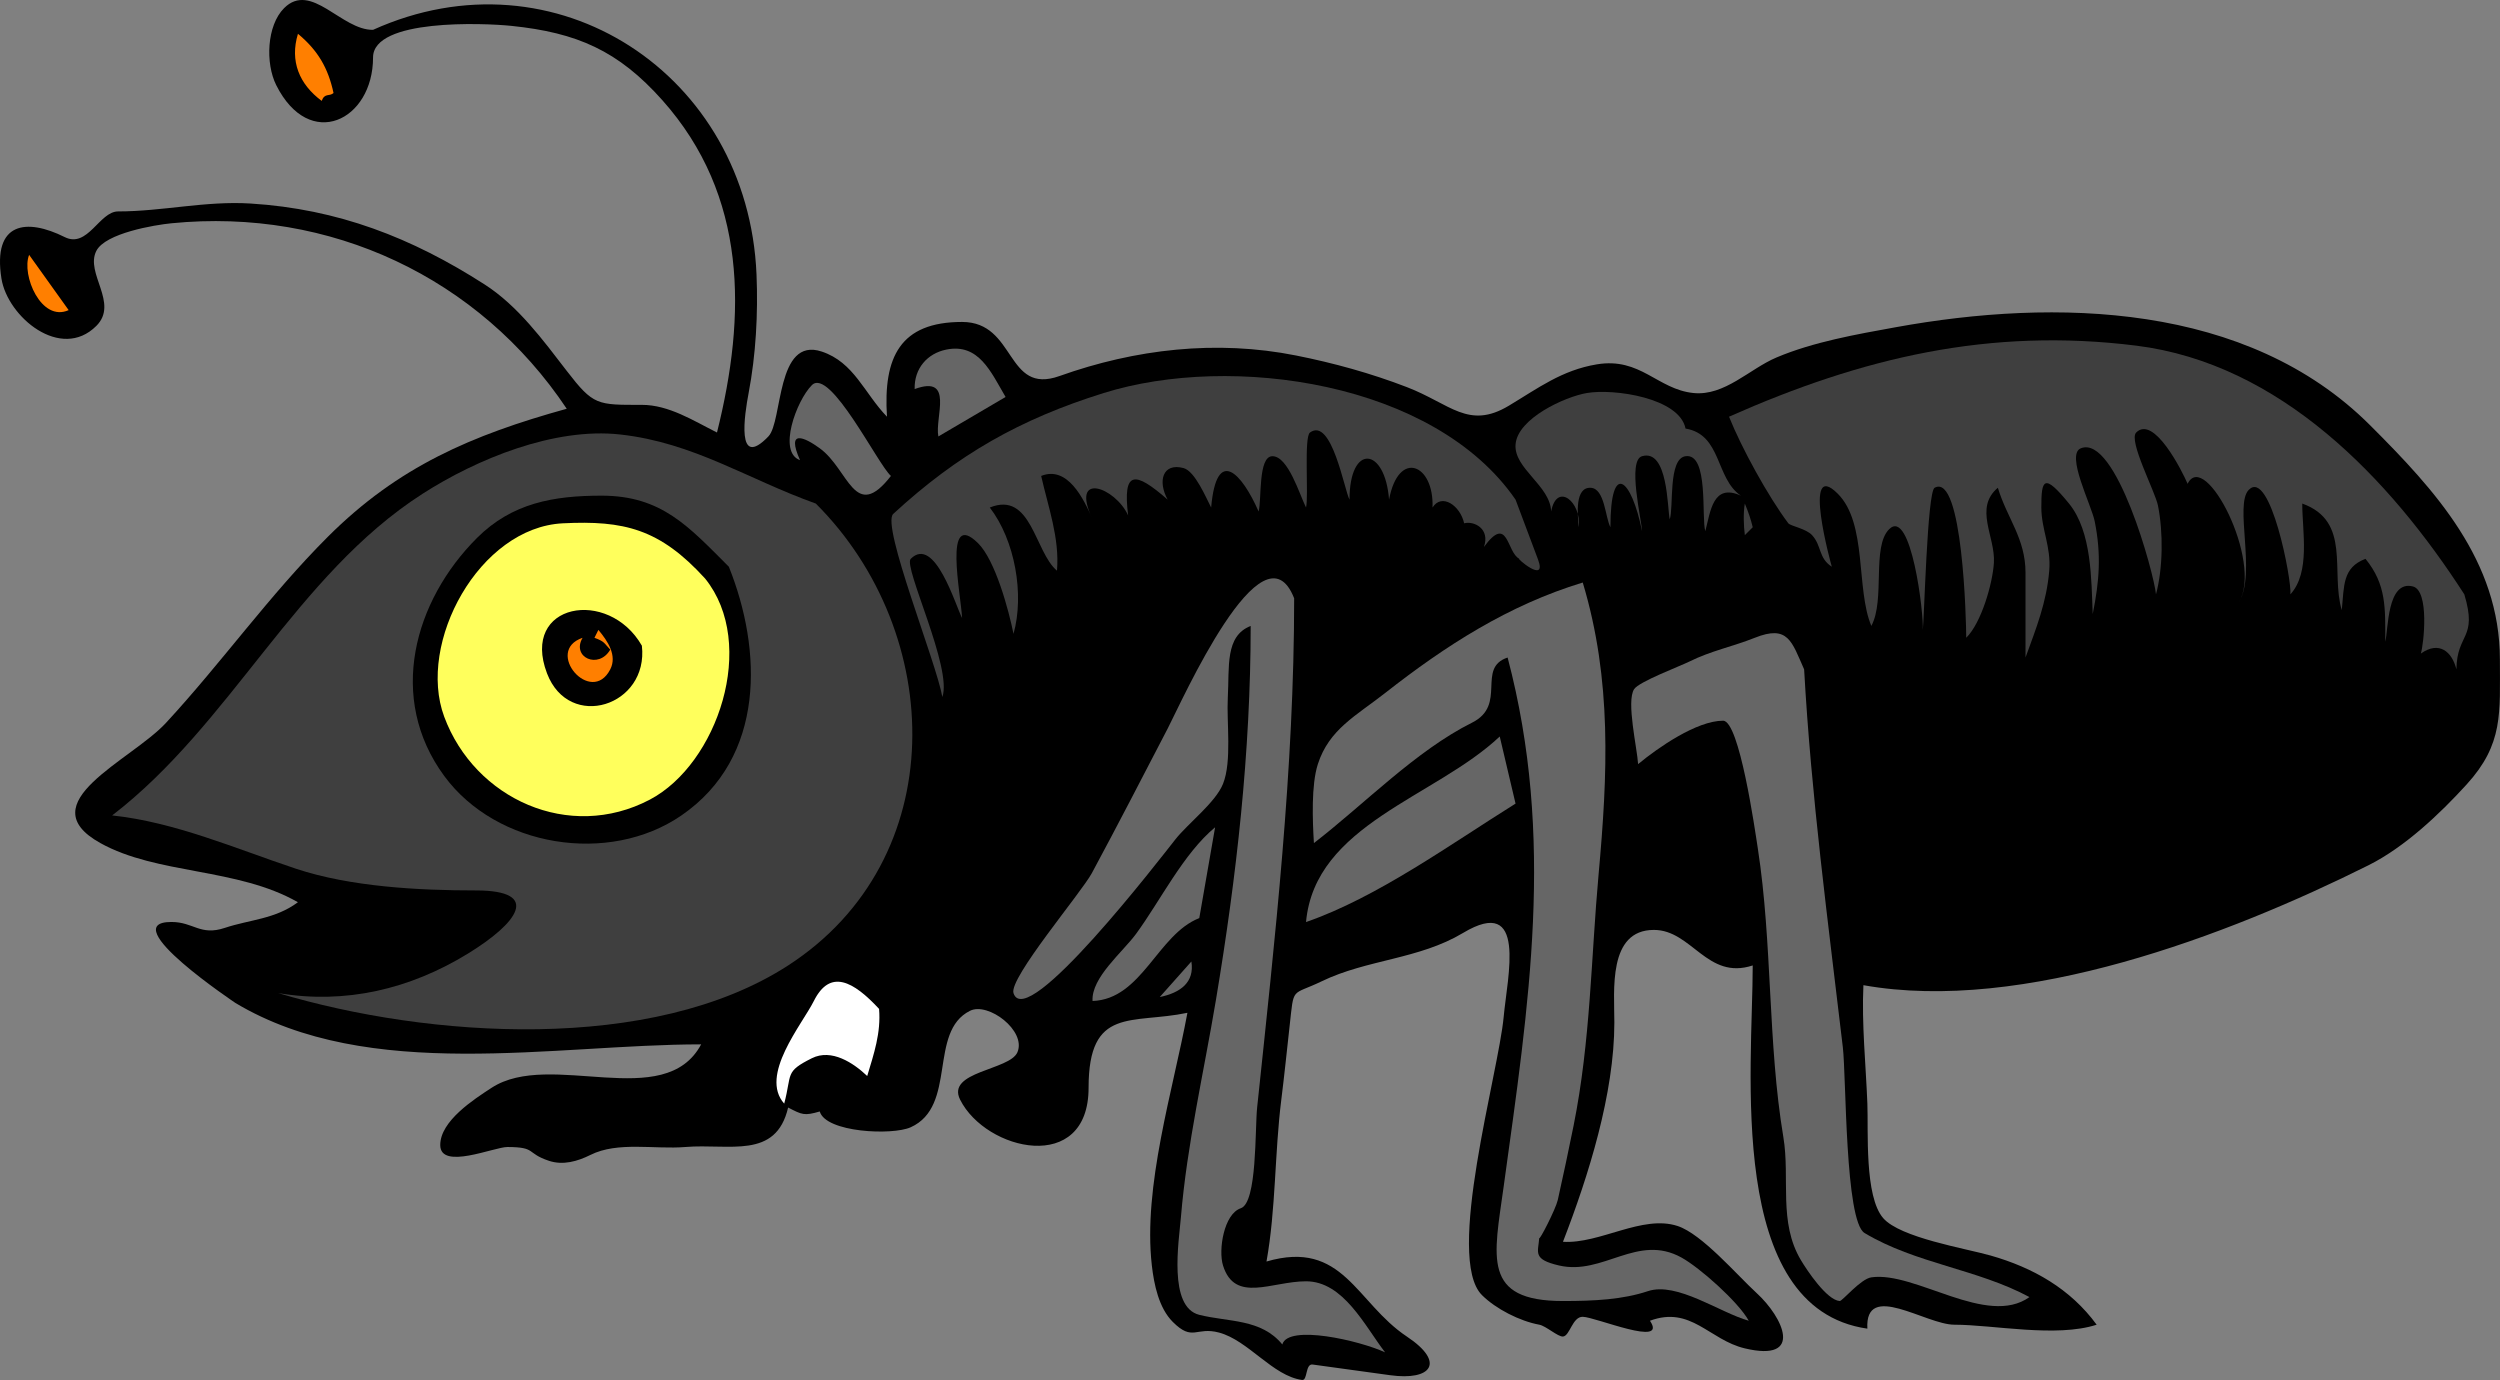
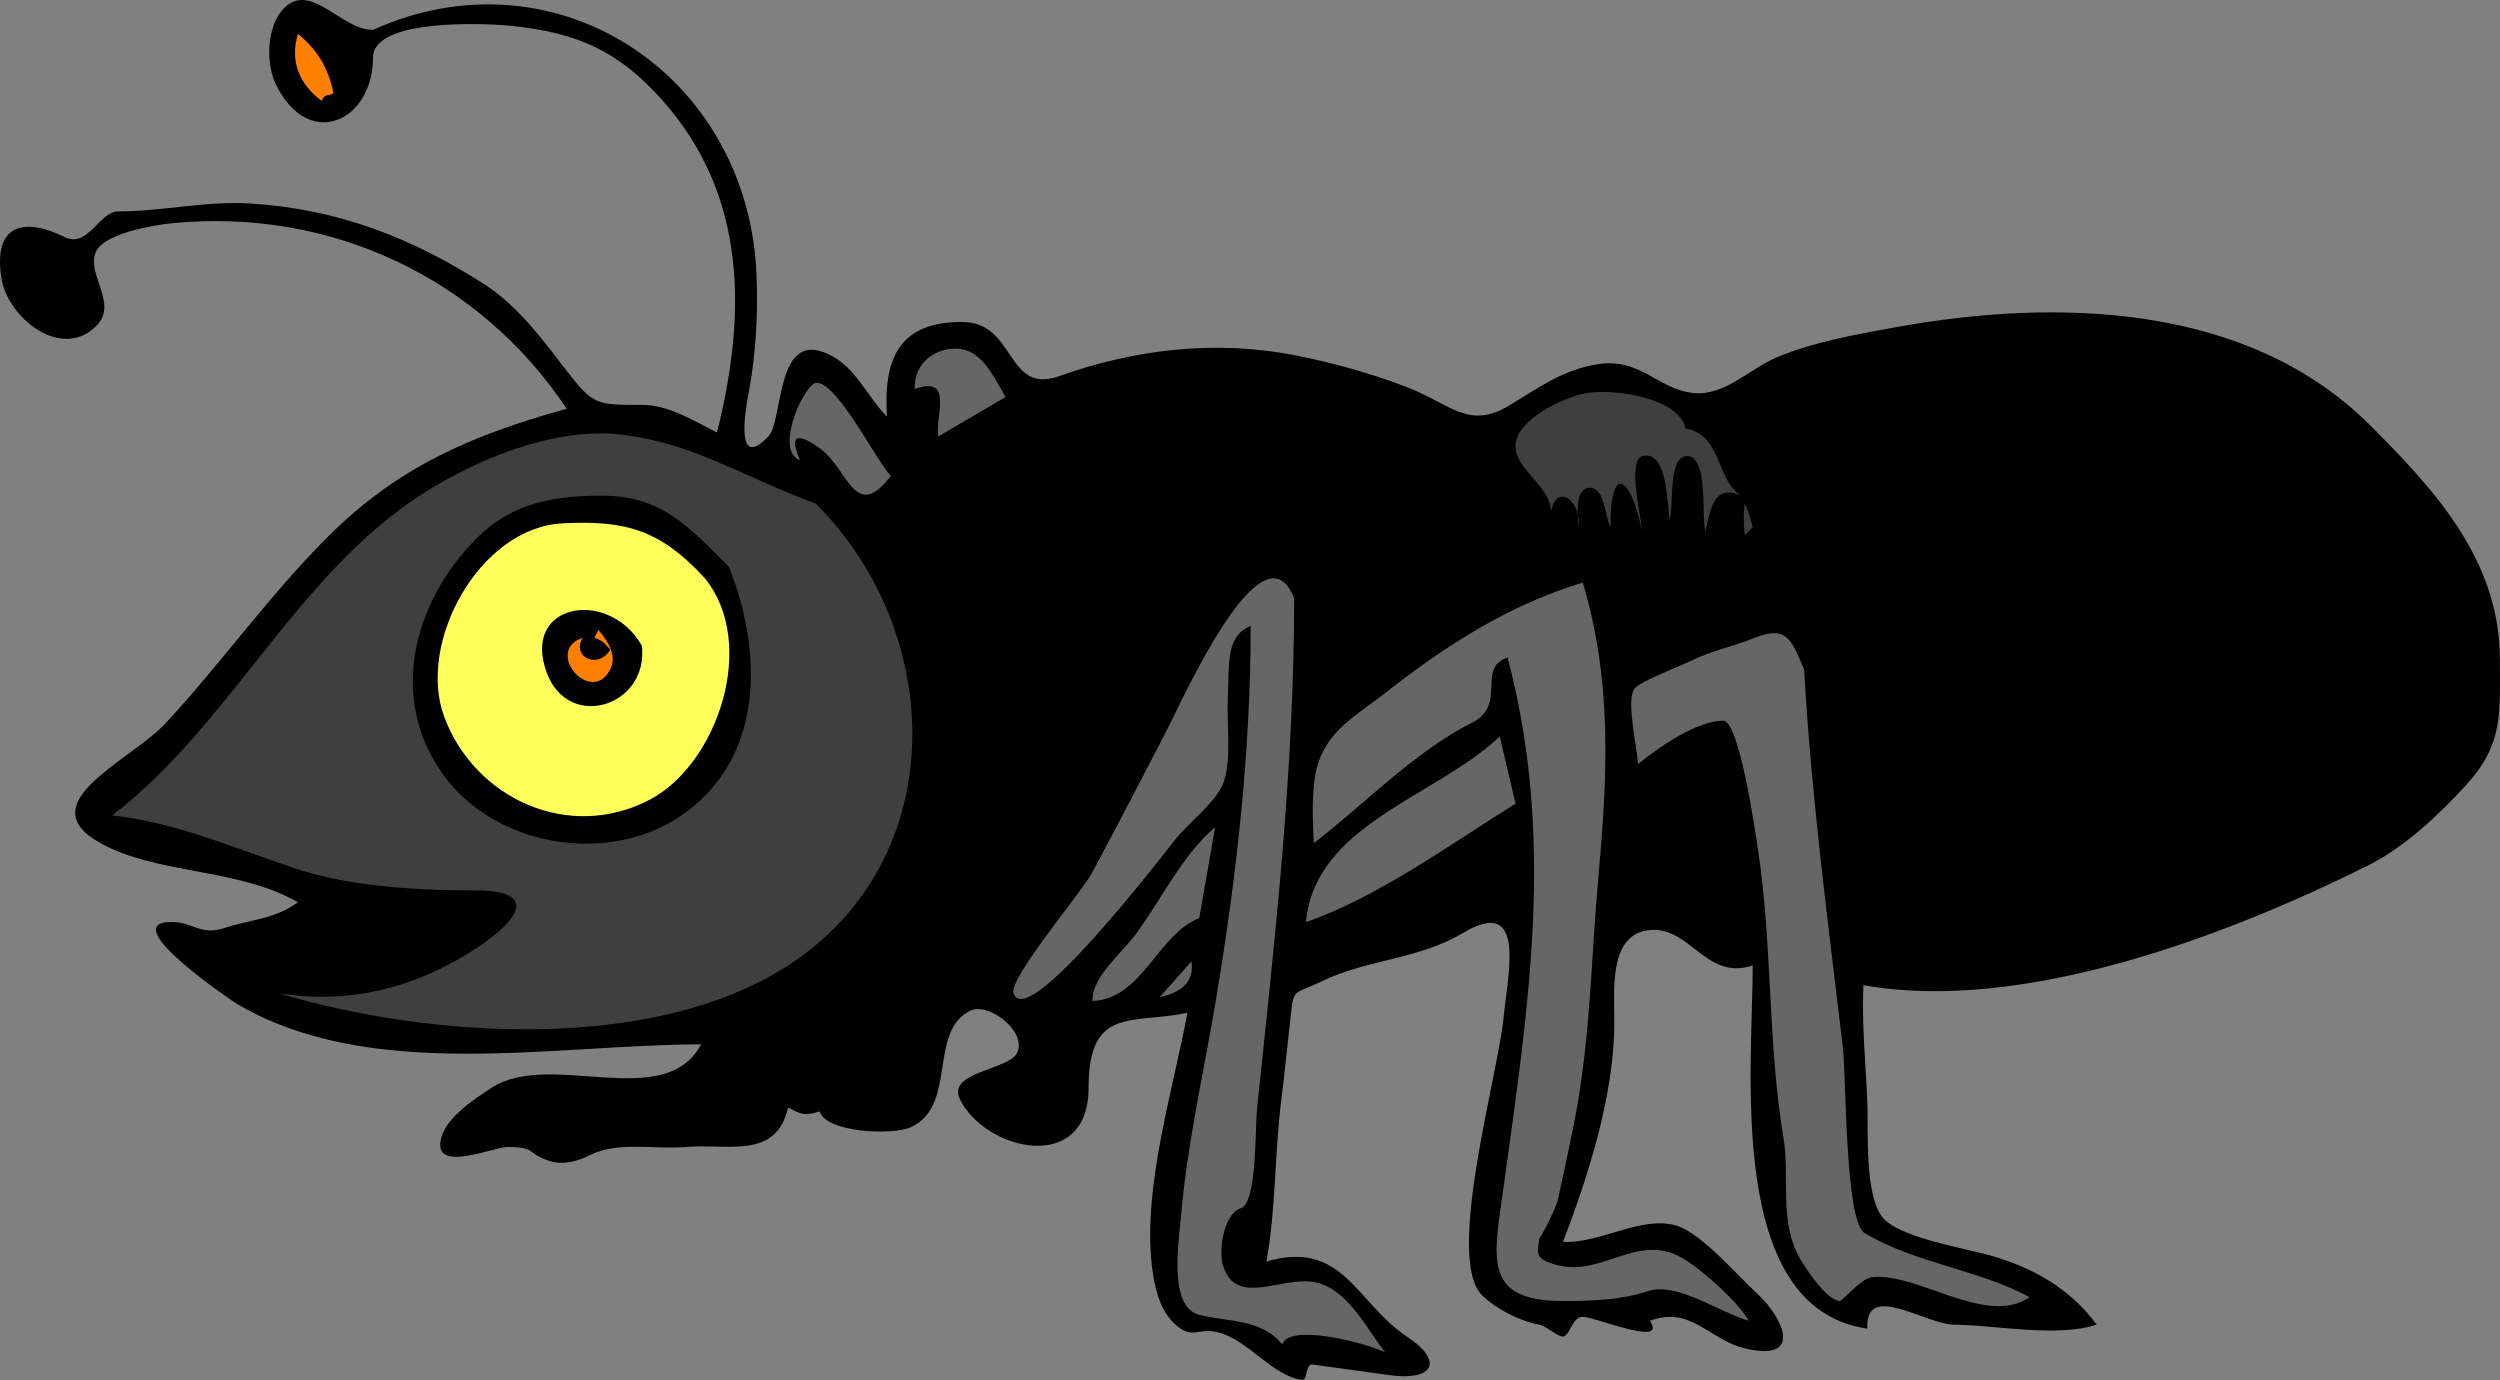
<svg xmlns="http://www.w3.org/2000/svg" xmlns:ns1="http://www.inkscape.org/namespaces/inkscape" xmlns:ns2="http://inkscape.sourceforge.net/DTD/sodipodi-0.dtd" height="153.005" id="Layer_1" ns1:version="0.40+cvs" ns2:docbase="F:\openclip\svg da inviare" ns2:docname="formicona.svg" ns2:version="0.32" style="overflow:visible;enable-background:new 0 0 277.182 153.005;" version="1.1" viewBox="0 0 277.182 153.005" width="277.182" xml:space="preserve">
  <rect x="0" y="0" width="277.182" height="153.005" fill="#808080" stroke="none" />
  <defs id="defs46" />
  <ns2:namedview bordercolor="#666666" borderopacity="1.0" id="base" ns1:current-layer="Layer_1" ns1:cx="138.59100" ns1:cy="76.502505" ns1:pageopacity="0.0" ns1:pageshadow="2" ns1:window-height="540" ns1:window-width="640" ns1:window-x="22" ns1:window-y="29" ns1:zoom="2.0347641" pagecolor="#ffffff" />
  <path d="M41.362,3.307c20.189-9.115,41.591,4.897,42.516,27.138  c0.181,4.349-0.073,8.907-0.876,13.131c-0.447,2.345-1.426,8.573,2.191,4.814c1.608-1.671,0.832-11.103,5.917-9.411  c3.588,1.194,4.718,4.627,7.232,7.222c-0.428-6.608,1.459-10.505,8.328-10.505c6.026,0,4.8,8.137,10.795,5.998  c8.409-2.999,17.412-4.041,26.241-2.277c4.198,0.838,8.277,1.966,12.272,3.501c4.821,1.852,6.827,4.751,11.308,2.067  c3.241-1.942,5.876-3.943,9.756-4.588c4.856-0.808,6.717,2.768,10.715,3.178c3.455,0.355,6.212-2.672,9.205-3.939  c4.084-1.729,8.863-2.565,13.226-3.357c17.702-3.214,38.951-2.752,52.585,10.862c7.256,7.247,14.398,15.032,14.398,25.979  c0,5.956,0.405,9.359-3.686,13.853c-2.985,3.28-6.881,6.962-10.888,8.963c-15.539,7.758-38.337,16.456-55.994,13.294  c-0.203,4.299,0.271,8.816,0.439,13.132c0.116,3.003-0.339,10.275,1.752,12.693c1.885,2.179,9.117,3.353,11.916,4.151  c4.709,1.344,8.836,3.681,11.754,7.668c-4.487,1.458-11.481,0-15.78,0c-3.18,0-9.931-4.879-9.642,0.438  c-15.741-2.256-12.712-28.86-12.712-40.271c-5.064,1.667-6.746-3.938-10.957-3.938c-5.114,0-4.384,6.721-4.384,10.26  c0,7.897-2.865,17.005-5.698,24.318c4.099,0.256,8.794-3.036,12.711-1.75c2.703,0.888,6.586,5.444,8.767,7.44  c2.924,2.678,5.289,7.694-1.314,6.128c-3.952-0.937-5.965-4.753-10.52-3.064c2.021,3.001-6.024-0.416-7.451-0.437  c-1.152-0.018-1.43,2.132-2.192,2.188c-0.557,0.041-1.892-1.179-2.629-1.313c-2.143-0.391-4.808-1.738-6.356-3.283  c-4.112-4.11,1.84-24.592,2.411-30.859c0.405-4.454,2.649-13.58-4.513-9.288c-4.887,2.928-10.63,2.925-15.649,5.35  c-3.446,1.665-3.072,0.471-3.575,4.993c-0.303,2.724-0.581,5.451-0.922,8.17c-0.739,5.912-0.594,12.089-1.639,17.913  c8.501-2.482,9.915,4.56,15.559,8.317c4.355,2.898,2.698,4.915-1.847,4.288c-2.865-0.395-5.729-0.789-8.595-1.184  c-0.828-0.114-0.54,1.795-1.173,1.71c-3.243-0.435-5.958-4.385-9.205-5.253c-2.577-0.688-2.901,1.043-5.13-1.184  c-1.543-1.54-2.081-4.145-2.321-6.257c-1-8.78,2.354-19.438,3.944-28.013c-6.165,1.296-10.958-0.764-10.958,8.315  c0,9.665-11.389,7.02-14.245,1.313c-1.571-3.138,5.502-3.251,6.355-5.252c1.016-2.385-3.245-5.603-5.26-4.596  c-4.652,2.323-1.389,10.57-6.575,12.912c-2.043,0.922-9.407,0.584-10.081-1.751c-1.725,0.501-1.959,0.365-3.506-0.438  c-1.352,5.798-6.523,3.971-11.396,4.377c-3.408,0.283-7.488-0.639-10.52,0.876c-1.433,0.715-3.04,1.176-4.602,0.655  c-2.576-0.857-1.339-1.519-4.602-1.531c-1.467-0.006-7.451,2.599-7.451-0.22c0-2.664,3.724-5.062,5.698-6.347  c6.508-4.235,19.17,2.785,23.23-4.814c-16.26,0-36.823,4.286-51.646-4.595c0.228,0.137-13.519-8.974-7.087-8.974  c2.466,0,3.187,1.565,5.917,0.656c2.791-0.93,5.583-0.963,8.108-2.845c-6.708-3.839-15.604-3.046-21.916-6.566  c-7.983-4.452,3.411-9.125,7.285-13.316c6.203-6.71,11.475-14.172,17.952-20.639c7.799-7.789,15.965-11.274,26.483-14.192  C53.124,30.775,36.62,23.01,19.008,24.755c-1.861,0.184-7.327,1.093-8.328,3.064c-1.265,2.491,2.525,5.794,0,8.316  c-3.938,3.934-9.847-1.008-10.52-5.253c-0.995-6.291,2.791-6.705,7.013-4.596c2.557,1.277,3.844-2.845,5.918-2.845  c4.939,0,9.676-1.186,14.683-0.876c9.7,0.602,17.879,3.787,25.958,8.974c3.701,2.376,6.476,6.17,9.114,9.595  c2.959,3.841,3.362,3.754,8.32,3.754c3.001,0,5.732,1.769,8.328,3.065c3.265-13.045,3.382-26.239-6.056-36.841  c-4.893-5.498-9.463-7.491-16.737-8.243c-3.076-0.318-15.34-0.816-15.34,3.501c0,7.014-7.049,10.435-10.738,3.064  C29.421,7.033,29.563,2.835,31.5,0.9C34.503-2.1,37.869,3.368,41.362,3.307" id="path3" style="fill-rule:evenodd;clip-rule:evenodd;" />
  <path d="M36.979,10.311c-0.464,0.419-0.973-0.038-1.314,0.875  c-2.477-1.842-3.555-4.397-2.63-7.44C35.261,5.6,36.384,7.553,36.979,10.311" id="path5" style="fill-rule:evenodd;clip-rule:evenodd;fill:#FF7F00;" />
-   <path d="M7.612,34.384c-3.042,1.375-5.264-3.905-4.383-6.128  C4.69,30.299,6.151,32.342,7.612,34.384" id="path7" style="fill-rule:evenodd;clip-rule:evenodd;fill:#FF7F00;" />
-   <path d="M273.227,65.899c1.5,4.993-0.828,4.25-0.877,8.316  c-0.486-1.961-1.914-3.195-3.945-1.751c0.333-1.071,0.964-6.965-0.876-7.441c-2.89-0.749-2.727,4.869-3.068,6.127  c0-3.751,0.14-6.32-2.191-9.191c-2.568,0.975-2.358,2.982-2.63,5.69c-1.27-4.27,1.083-9.857-4.383-11.818  c0,3.109,0.924,7.61-1.314,10.067c0.172-1.58-2.231-13.969-4.603-11.6c-1.648,1.646,0.848,9.179-1.096,12.475  c2.664-4.523-3.776-17.047-5.697-13.131c-0.606-1.421-3.738-7.647-5.698-5.69c-0.9,0.898,2.091,6.506,2.41,8.098  c0.593,2.961,0.563,6.923-0.219,9.848c-0.208-2.281-4.423-17.746-8.328-16.196c-1.716,0.681,1.167,6.269,1.534,8.098  c0.743,3.705,0.521,6.595-0.22,10.286c-0.16-3.776-0.081-9.128-2.629-12.255c-2.783-3.414-3.075-2.704-3.068,0.438  c0.005,2.453,1.098,4.343,0.876,7.003c-0.29,3.501-1.451,6.393-2.63,9.629c0-3.129,0-6.258,0-9.387c0-3.827-2.036-6.025-3.067-9.434  c-2.675,2.255-0.264,5.42-0.438,8.316c-0.139,2.287-1.389,6.663-3.068,8.316c0-1.702-0.376-18.35-3.506-16.632  c-0.823,0.451-1.154,14.842-1.316,15.757c0.146-1.684-1.282-13.601-3.725-11.162c-1.949,1.947-0.416,7.827-1.973,10.724  c-1.726-4.083-0.429-11.374-3.727-14.663c-4.017-4.01-0.721,7.89-0.657,8.098c-1.499-0.965-1.108-2.33-2.19-3.502  c-0.673-0.728-2.404-1.013-2.631-1.313c-2.231-2.963-5.204-8.385-6.574-11.818c14.762-6.551,28.893-9.907,45.146-7.878  C252.836,40.32,264.966,53.067,273.227,65.899" id="path9" style="fill-rule:evenodd;clip-rule:evenodd;fill:#3F3F3F;" />
  <path d="M111.491,44.014c-2.484,1.459-4.967,2.917-7.452,4.376  c-0.422-2.089,1.799-6.878-2.629-5.252c-0.062-2.303,1.421-3.954,3.506-4.377C108.521,38.029,109.857,41.23,111.491,44.014" id="path11" style="fill-rule:evenodd;clip-rule:evenodd;fill:#666666;" />
-   <path d="M168.033,55.395c0.827,2.205,1.655,4.41,2.484,6.615  c1.085,2.892-2.624-0.32-2.047-0.049c-1.445-0.678-1.223-5.03-3.944-1.314c0.717-2.035-1.108-2.921-2.191-2.625  c-0.436-1.987-2.498-3.377-3.507-1.751c0.183-4.839-3.776-6.471-4.82-0.875c-0.442-5.853-4.384-6.265-4.384,0  c-0.567-1.028-1.971-9.197-4.383-7.441c-0.689,0.501-0.13,7.057-0.438,8.316c-0.719-1.436-1.981-5.69-3.727-5.69  c-1.614,0-1.172,4.858-1.533,6.128c-1.843-4.21-4.658-7.324-5.26-0.438c-0.549-1.041-1.784-4.037-3.068-4.377  c-2.308-0.613-2.888,1.453-1.753,3.502c-3.667-3.205-4.999-3.269-4.383,1.75c-1.429-3.138-6.49-4.959-3.944,0.438  c-0.978-2.307-2.792-5.987-5.698-4.815c0.772,3.429,2.057,6.898,1.753,10.505c-2.493-2.091-2.824-8.872-7.451-7.003  c2.795,3.619,3.858,9.649,2.63,14.007c-0.515-2.577-2.011-8.174-3.945-10.068c-3.866-3.785-1.896,5.601-1.753,8.316  c-0.721-1.349-3.027-9.228-5.698-6.565c-0.854,0.851,4.659,12.157,3.506,15.319c-0.624-3.734-6.813-19.039-5.445-20.3  c7.142-6.583,14.071-10.514,23.34-13.406C136.529,39.155,159.032,42.321,168.033,55.395" id="path13" style="fill-rule:evenodd;clip-rule:evenodd;fill:#3F3F3F;" />
  <path d="M98.781,52.768c-4.042,5.201-4.651-0.706-7.89-3.064  c-1.66-1.208-3.762-2.205-2.191,1.313c-2.5-0.883-0.4-6.603,1.315-8.316C92.031,40.686,97.361,51.55,98.781,52.768" id="path15" style="fill-rule:evenodd;clip-rule:evenodd;fill:#666666;" />
  <path d="M186.88,47.516c4.034,0.674,3.306,5.529,6.136,7.441  c-3.106-1.418-3.369,1.752-3.944,3.939c-0.451-1.475,0.408-8.688-2.191-8.316c-1.96,0.281-1.298,5.699-1.754,7.004  c-0.271-1.269-0.188-7.838-3.067-7.004c-1.662,0.482-0.035,7.114,0,8.316c-1.177-5.868-3.507-7.89-3.507-0.437  c-0.58-1.085-0.623-4.305-2.19-4.377c-1.755-0.082-1.471,2.909-1.316,4.377c0.315-2.799-2.432-5.063-3.067-1.751  c-0.092-2.87-4.16-4.76-3.944-7.441c0.231-2.887,5.48-5.275,7.889-5.689C178.951,43.055,186.215,44.12,186.88,47.516" id="path17" style="fill-rule:evenodd;clip-rule:evenodd;fill:#3F3F3F;" />
  <path d="M90.452,55.832c14.408,14.388,15.107,39.449-3.068,51.21  c-15.108,9.778-39.888,8.055-56.542,3.064c7.449,1.264,14.611-0.433,21.038-4.377c5.478-3.36,8.258-7.004,0.877-7.003  c-6.33,0.002-13.916-0.401-19.967-2.416c-6.595-2.195-13.4-5.168-20.357-5.9c13.165-10.112,20.386-26.655,34.403-35.654  c6.024-3.868,14.617-7.394,21.92-6.584C76.948,49.081,82.884,53.132,90.452,55.832" id="path19" style="fill-rule:evenodd;clip-rule:evenodd;fill:#3F3F3F;" />
  <path d="M80.81,62.835c3.688,9.198,4.119,21.127-5.26,27.575  c-8.045,5.53-20.492,3.521-26.298-4.377c-6.345-8.631-3.357-19.408,3.637-26.393c3.889-3.883,8.515-4.685,13.814-4.685  C73.362,54.957,76.35,58.381,80.81,62.835" id="path21" style="fill-rule:evenodd;clip-rule:evenodd;" />
  <path d="M194.331,58.458c-0.292,0.292-0.584,0.583-0.876,0.875  c-0.132-1.071-0.183-2.439,0-3.501C193.889,56.9,194.094,57.497,194.331,58.458" id="path23" style="fill-rule:evenodd;clip-rule:evenodd;fill:#3F3F3F;" />
  <path d="M78.18,64.148c5.856,7.268,1.377,20.565-6.136,24.512  c-8.937,4.695-19.405-0.077-22.792-9.192c-3.05-8.208,3.895-20.987,13.149-21.447C69.172,57.684,73.145,58.618,78.18,64.148" id="path25" style="fill-rule:evenodd;clip-rule:evenodd;fill:#FFFF5C;" />
  <path d="M143.487,66.337c0,18.943-2.121,37.644-4.105,56.458  c-0.251,2.376,0.015,10.56-1.812,11.167c-1.871,0.623-2.509,4.621-1.971,6.347c1.315,4.219,5.404,1.752,9.204,1.752  c4.15,0,6.518,4.959,8.766,7.878c-2.854-1.32-10.753-3.132-11.396-0.876c-2.347-2.867-5.942-2.468-9.205-3.283  c-3.46-0.863-2.261-8.134-2.037-10.82c0.675-8.092,2.545-16.081,3.882-24.086c2.286-13.692,3.853-27.503,3.853-41.473  c-2.867,1.118-2.347,4.547-2.536,7.953c-0.149,2.68,0.473,7.046-0.531,9.555c-0.825,2.061-3.871,4.378-5.26,6.128  c-1.562,1.968-16.558,21.506-17.971,17.07c-0.523-1.641,7.523-11.139,8.685-13.294c2.863-5.309,5.625-10.68,8.409-16.032  C131.02,77.785,140.02,57.498,143.487,66.337" id="path27" style="fill-rule:evenodd;clip-rule:evenodd;fill:#666666;" />
  <path d="M175.484,64.585c3.253,10.831,2.766,21.252,1.753,32.391  c-0.83,9.118-0.874,18.375-2.768,27.822c-0.552,2.757-1.142,5.503-1.753,8.248c-0.22,0.993-2.088,4.642-2.054,4.199  c-0.127,1.647-0.753,2.376,2.191,3.063c4.896,1.143,8.689-3.591,13.587-0.875c2.026,1.123,6.271,4.886,7.451,7.002  c-3.185-0.885-7.959-4.354-11.176-3.283c-2.805,0.935-5.919,1.096-9.425,1.096c-9.023,0-7.653-4.858-6.574-12.693  c2.787-20.236,5.729-38.577,0.438-58.653c-3.497,1.163-0.009,5.257-3.944,7.222c-6.249,3.12-11.978,9.07-17.532,13.35  c-0.151-2.483-0.31-6.438,0.438-8.754c1.246-3.861,4.222-5.347,7.451-7.878C160.31,71.557,167.228,67.104,175.484,64.585" id="path29" style="fill-rule:evenodd;clip-rule:evenodd;fill:#666666;" />
  <path d="M71.167,71.589c0.771,6.702-8.066,9.512-10.52,3.064  C57.685,66.868,67.466,65.13,71.167,71.589" id="path31" style="fill-rule:evenodd;clip-rule:evenodd;" />
  <path d="M67.661,74.216c-2.116,4.12-7.397-2.027-3.068-3.502  c-1.266,2.161,1.768,3.54,3.068,1.313c-0.716-0.746-0.605-0.893-1.753-1.313c0.146-0.292,0.292-0.584,0.438-0.875  C67.389,71.083,68.447,72.68,67.661,74.216" id="path33" style="fill-rule:evenodd;clip-rule:evenodd;fill:#FF7F00;" />
  <path d="M200.029,74.216c0.785,14.099,2.64,27.877,4.29,41.884  c0.387,3.29,0.229,19.301,2.414,20.61c5.674,3.399,12.5,3.988,18.28,7.101c-4.725,3.372-12.657-2.892-17.533-2.189  c-1.19,0.173-3.221,2.648-3.507,2.627c-1.444-0.112-3.629-3.412-4.285-4.507c-2.543-4.233-1.194-9.067-1.964-13.682  c-1.742-10.438-1.198-21.401-2.825-31.963c-0.323-2.098-2.047-14.191-3.855-14.191c-2.929,0-7.229,2.998-9.424,4.814  c-0.09-1.719-1.333-6.96-0.438-8.316c0.55-0.833,5.024-2.511,6.137-3.063c2.38-1.184,4.811-1.659,7.232-2.626  C198.257,69.234,198.653,71.123,200.029,74.216" id="path35" style="fill-rule:evenodd;clip-rule:evenodd;fill:#666666;" />
  <path d="M168.033,89.098c-7.094,4.425-15.35,10.414-23.23,13.131  c0.986-10.829,14.331-13.826,21.477-20.572C166.863,84.137,167.448,86.617,168.033,89.098" id="path37" style="fill-rule:evenodd;clip-rule:evenodd;fill:#666666;" />
  <path d="M132.968,101.791c-4.638,1.817-6.348,8.996-11.833,9.191  c-0.163-2.58,3.328-5.406,4.821-7.439c2.688-3.663,5.25-8.907,8.766-11.819C134.137,95.079,133.553,98.435,132.968,101.791" id="path39" style="fill-rule:evenodd;clip-rule:evenodd;fill:#666666;" />
  <path d="M128.585,110.545c1.168-1.314,2.337-2.627,3.506-3.939  C132.459,108.92,130.872,110.072,128.585,110.545" id="path41" style="fill-rule:evenodd;clip-rule:evenodd;fill:#666666;" />
-   <path d="M97.465,111.858c0.222,2.676-0.581,4.999-1.315,7.441  c-1.52-1.444-3.946-3.063-6.136-1.971c-3.042,1.52-2.181,1.71-3.068,5.034c-2.782-3.136,1.977-8.762,3.288-11.381  C92.04,107.373,94.619,108.793,97.465,111.858" id="path43" style="fill-rule:evenodd;clip-rule:evenodd;fill:#FFFFFF;" />
</svg>